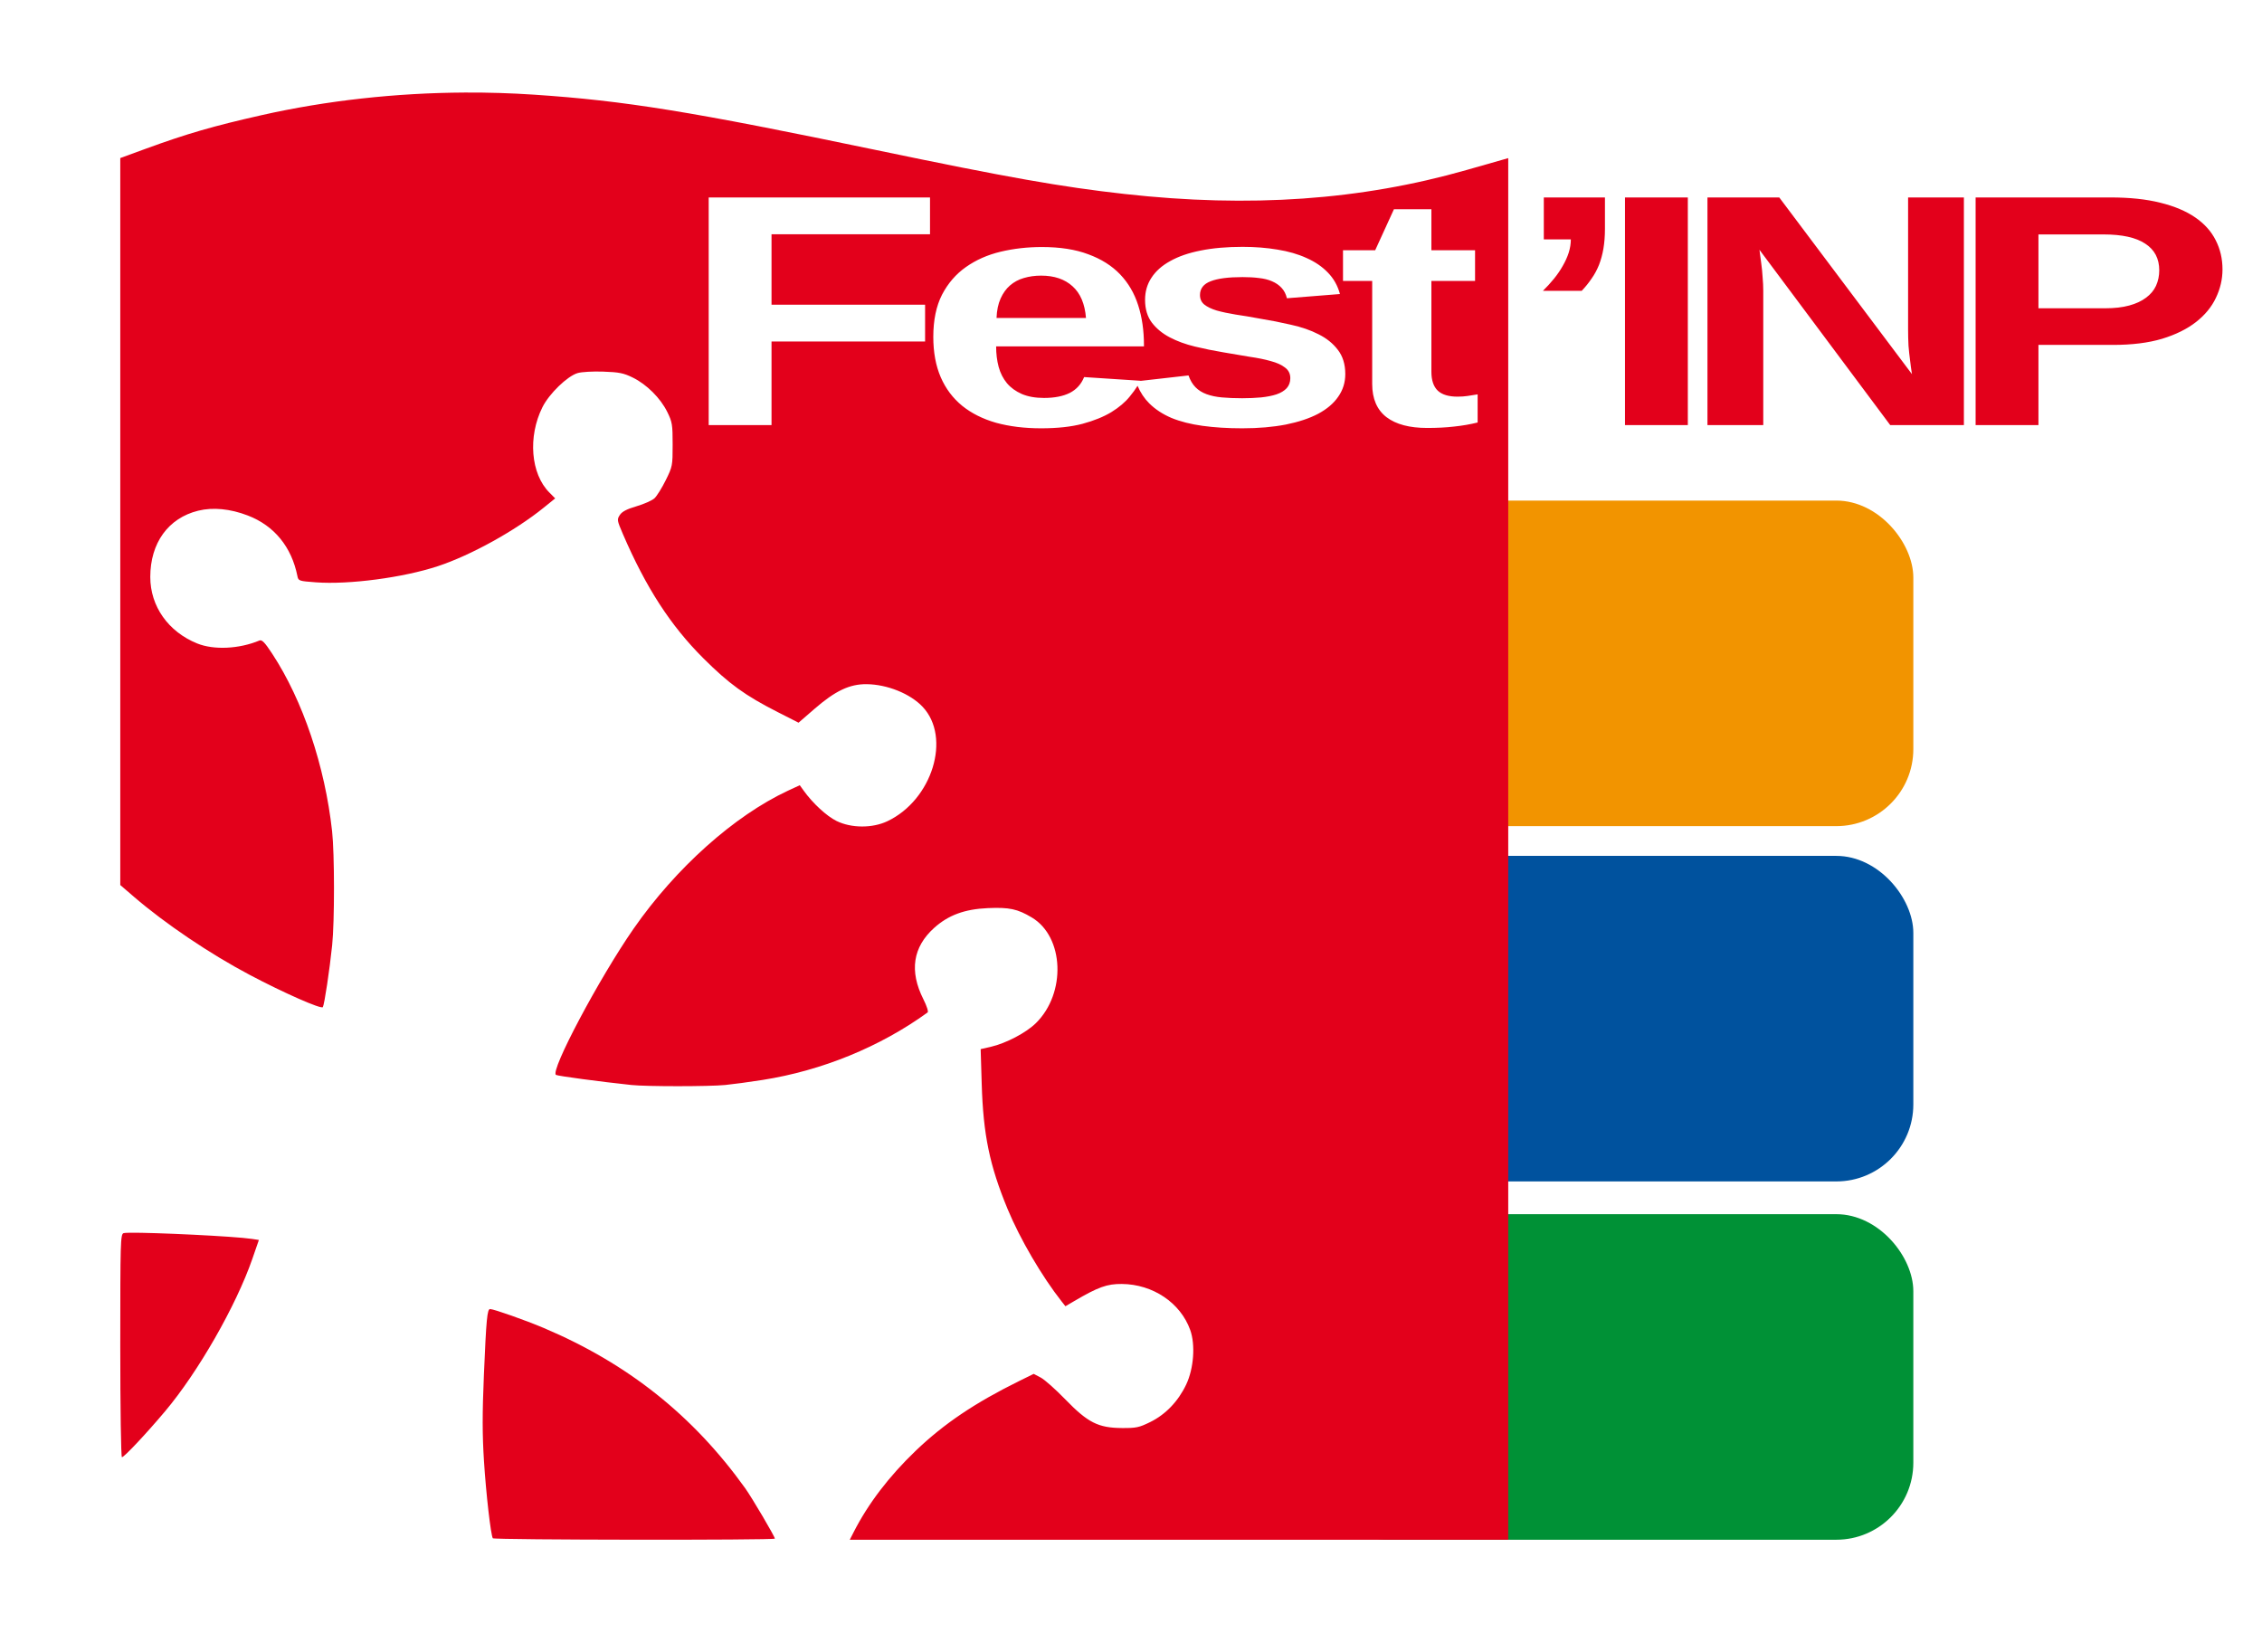
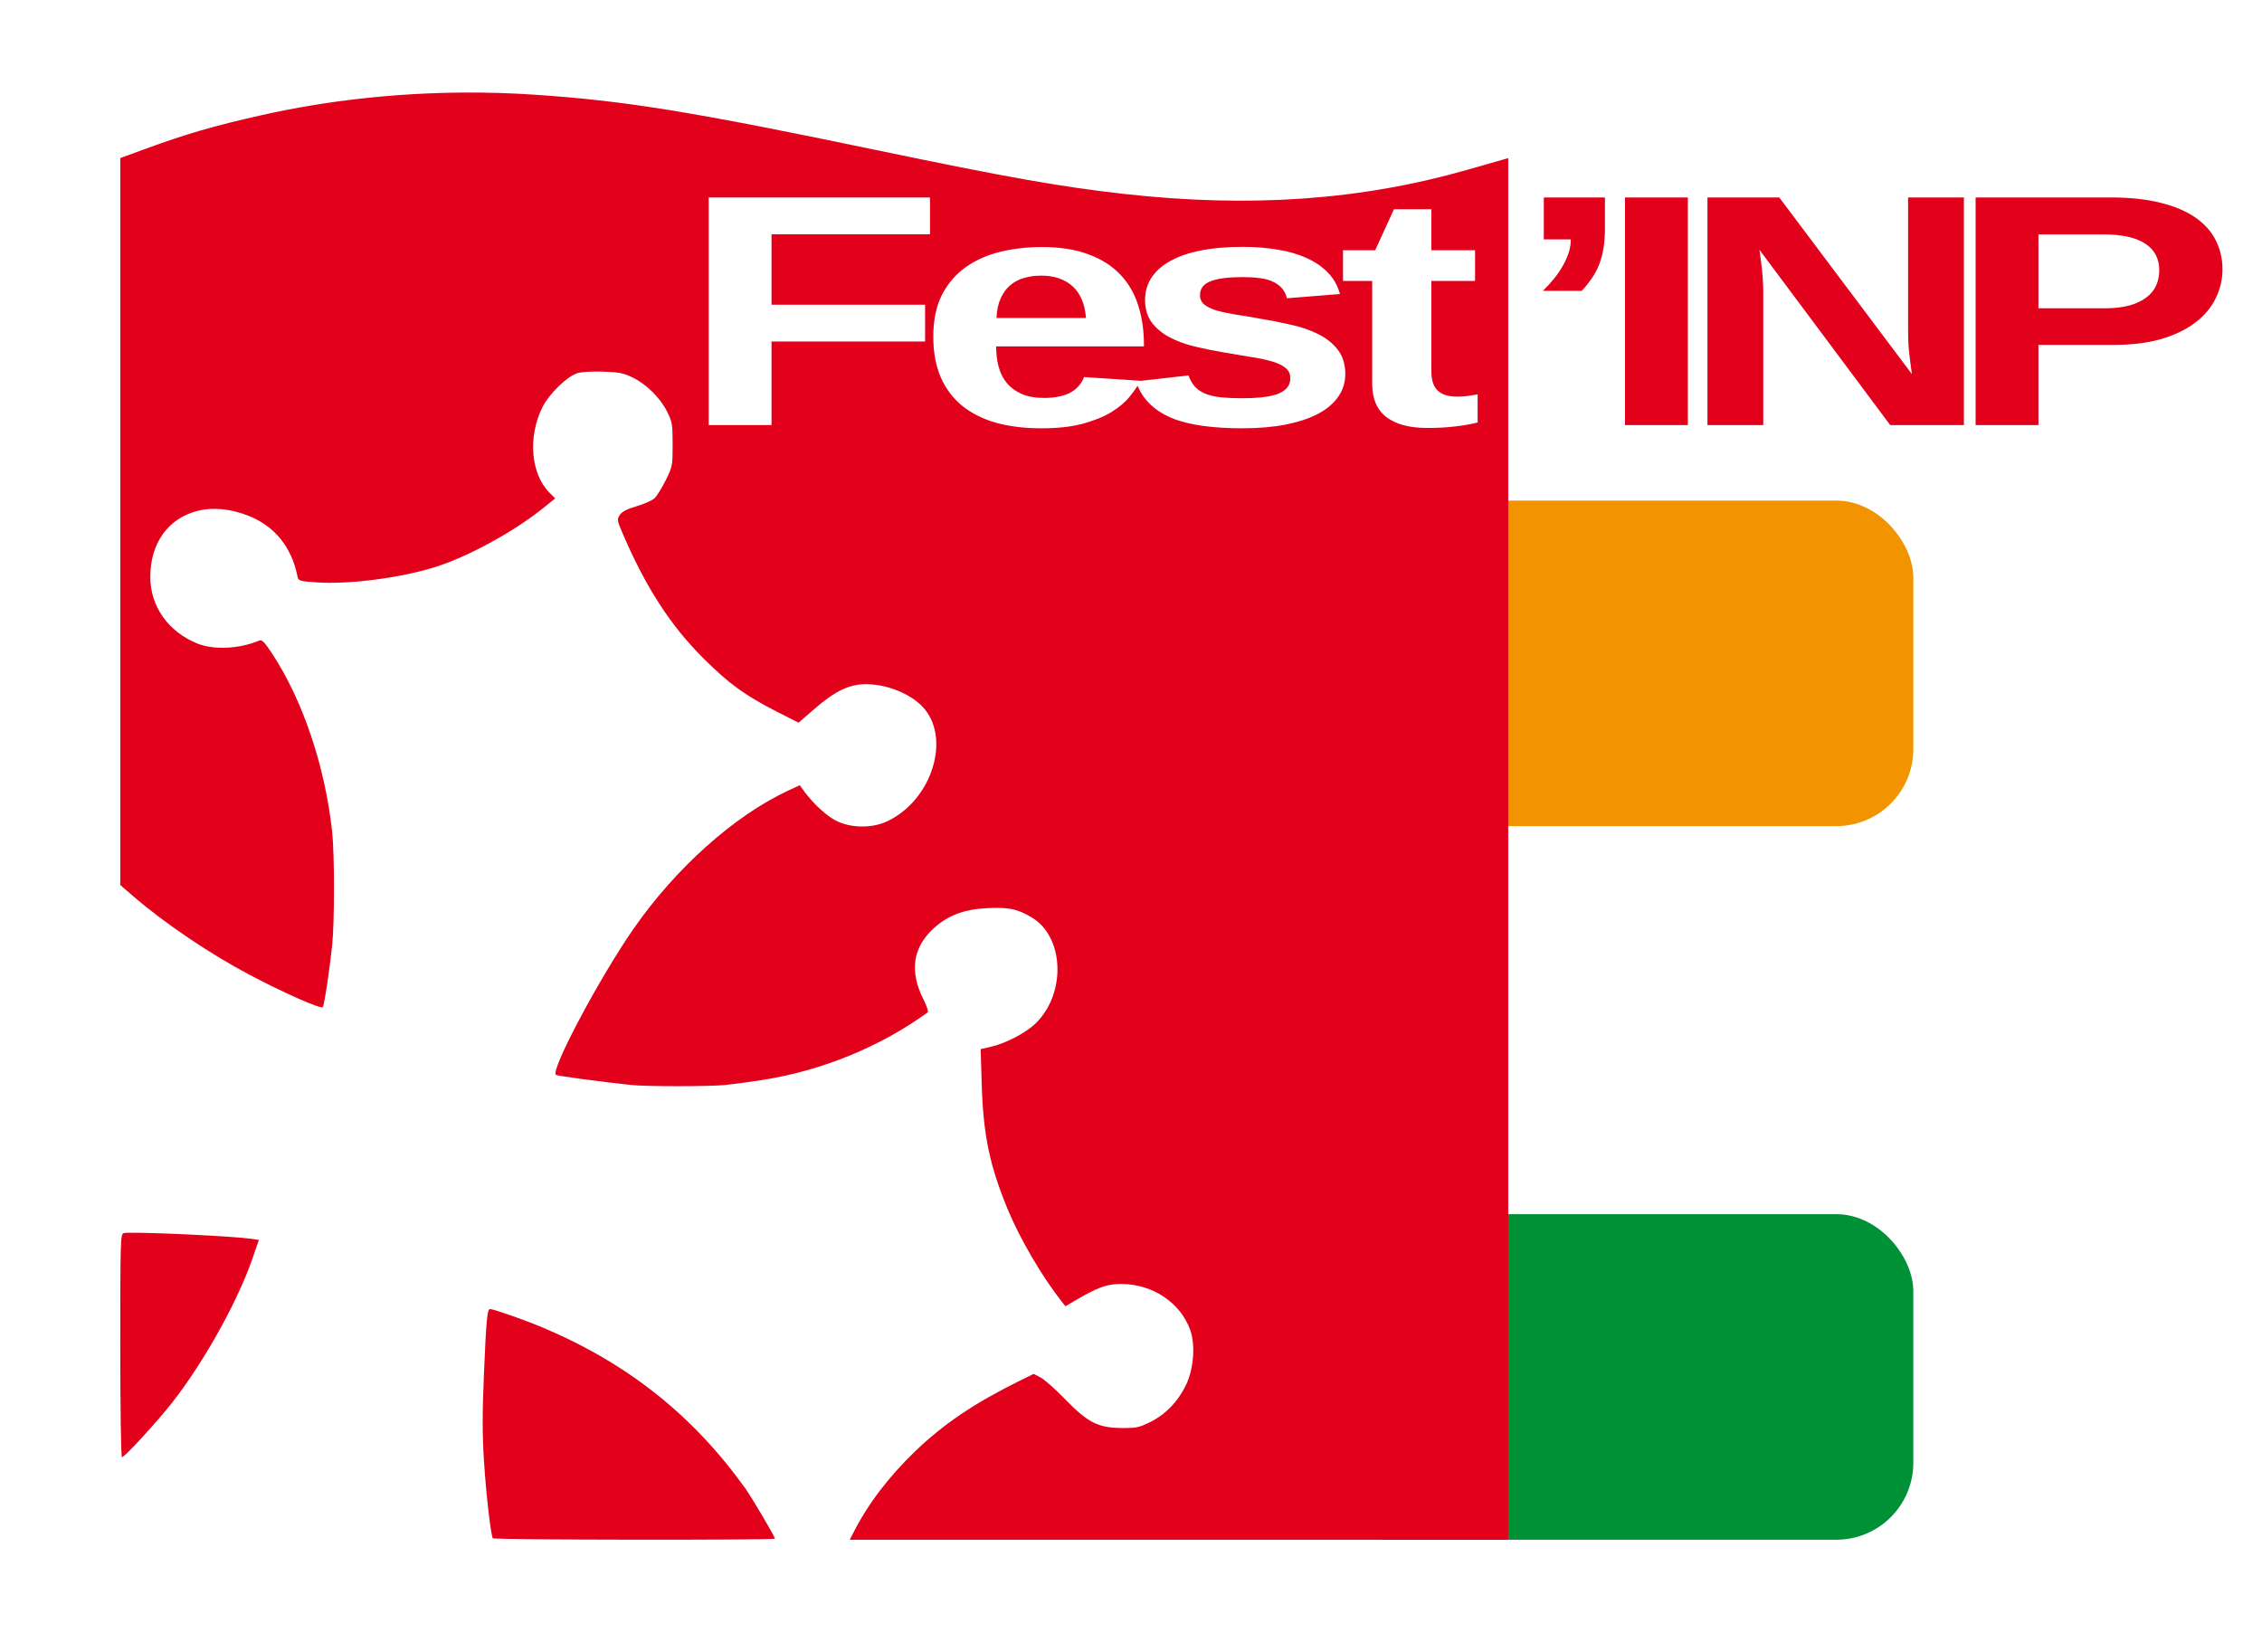
<svg xmlns="http://www.w3.org/2000/svg" xmlns:ns1="http://www.inkscape.org/namespaces/inkscape" xmlns:ns2="http://sodipodi.sourceforge.net/DTD/sodipodi-0.dtd" id="svg2876" version="1.1" ns1:version="0.47 r22583" width="1206" height="881" ns2:docname="logo_fest-inp_nb.svg">
  <defs id="defs2880">
    <linearGradient id="linearGradient4127">
      <stop style="stop-color:#00001b;stop-opacity:1;" offset="0" id="stop4129" />
      <stop id="stop4139" offset="0.953" style="stop-color:#00001b;stop-opacity:0.498;" />
      <stop style="stop-color:#00001b;stop-opacity:0;" offset="1" id="stop4131" />
    </linearGradient>
    <ns1:perspective ns2:type="inkscape:persp3d" ns1:vp_x="0 : 0.5 : 1" ns1:vp_y="0 : 1000 : 0" ns1:vp_z="1 : 0.5 : 1" ns1:persp3d-origin="0.5 : 0.33333333 : 1" id="perspective2884" />
    <ns1:perspective id="perspective3760" ns1:persp3d-origin="0.5 : 0.33333333 : 1" ns1:vp_z="1 : 0.5 : 1" ns1:vp_y="0 : 1000 : 0" ns1:vp_x="0 : 0.5 : 1" ns2:type="inkscape:persp3d" />
    <ns1:perspective id="perspective3788" ns1:persp3d-origin="0.5 : 0.33333333 : 1" ns1:vp_z="1 : 0.5 : 1" ns1:vp_y="0 : 1000 : 0" ns1:vp_x="0 : 0.5 : 1" ns2:type="inkscape:persp3d" />
    <ns1:perspective id="perspective3832" ns1:persp3d-origin="0.5 : 0.33333333 : 1" ns1:vp_z="1 : 0.5 : 1" ns1:vp_y="0 : 1000 : 0" ns1:vp_x="0 : 0.5 : 1" ns2:type="inkscape:persp3d" />
    <ns1:perspective id="perspective3839" ns1:persp3d-origin="0.5 : 0.33333333 : 1" ns1:vp_z="1 : 0.5 : 1" ns1:vp_y="0 : 1000 : 0" ns1:vp_x="0 : 0.5 : 1" ns2:type="inkscape:persp3d" />
    <ns1:perspective id="perspective4089" ns1:persp3d-origin="0.5 : 0.33333333 : 1" ns1:vp_z="1 : 0.5 : 1" ns1:vp_y="0 : 1000 : 0" ns1:vp_x="0 : 0.5 : 1" ns2:type="inkscape:persp3d" />
    <ns1:perspective id="perspective4113" ns1:persp3d-origin="0.5 : 0.33333333 : 1" ns1:vp_z="1 : 0.5 : 1" ns1:vp_y="0 : 1000 : 0" ns1:vp_x="0 : 0.5 : 1" ns2:type="inkscape:persp3d" />
    <ns1:perspective id="perspective5690" ns1:persp3d-origin="0.5 : 0.33333333 : 1" ns1:vp_z="1 : 0.5 : 1" ns1:vp_y="0 : 1000 : 0" ns1:vp_x="0 : 0.5 : 1" ns2:type="inkscape:persp3d" />
  </defs>
  <ns2:namedview pagecolor="#ffffff" bordercolor="#666666" borderopacity="1" objecttolerance="10" gridtolerance="10" guidetolerance="10" ns1:pageopacity="0" ns1:pageshadow="2" ns1:window-width="1440" ns1:window-height="825" id="namedview2878" showgrid="false" showguides="true" ns1:guide-bbox="true" ns1:zoom="0.5" ns1:cx="560.75862" ns1:cy="415.79064" ns1:window-x="0" ns1:window-y="48" ns1:window-maximized="1" ns1:current-layer="svg2876">
    <ns2:guide orientation="1,0" position="-167.987,587.956" id="guide3778" />
  </ns2:namedview>
-   <rect style="fill:#00529e;fill-opacity:1" id="rect3776-2" width="390.104" height="173.587" x="630" y="456.365" ry="41.064" />
  <rect style="fill:#009136;fill-opacity:1" id="rect3776-2-1" width="321.514" height="173.587" x="698.589" y="647.413" ry="41.064" />
  <rect style="fill:#f29400;fill-opacity:1" id="rect3776" width="390.104" height="173.587" x="630" y="266.913" ry="41.064" />
  <path style="fill:#e3001b;fill-opacity:1" d="M 247.906 49.344 C 211.034 49.534 173.995 53.616 139.469 61.406 C 113.618 67.239 99.713 71.279 77.875 79.25 L 64.125 84.281 L 64.125 278.094 L 64.125 471.906 L 71.344 478.125 C 88.058 492.51 111.838 508.549 133.125 519.812 C 151.241 529.398 171.344 538.264 172.125 537 C 172.95 535.666 175.752 517.01 177.094 504 C 178.402 491.316 178.392 455.323 177.062 443.219 C 173.241 408.431 161.482 373.535 145.188 348.656 C 141.143 342.481 139.659 340.971 138.312 341.531 C 127.467 346.046 113.996 346.688 105.125 343.094 C 89.692 336.842 80.125 323.279 80.125 307.656 C 80.125 289.509 89.701 276.25 105.656 272.312 C 113.517 270.373 122.719 271.263 132.125 274.875 C 146.2 280.28 155.447 291.588 158.562 307.156 C 159.079 309.738 159.382 309.829 168.375 310.5 C 186.041 311.819 215.001 307.992 233.5 301.875 C 251.05 296.071 274.693 282.989 289.812 270.75 L 296 265.75 L 292.906 262.625 C 282.96 252.679 281.344 232.852 289.219 217.094 C 292.795 209.937 302.443 200.584 307.938 198.938 C 310.078 198.296 316.033 197.958 321.656 198.156 C 330.141 198.455 332.458 198.914 337.406 201.344 C 344.808 204.978 352.147 212.286 355.781 219.688 C 358.413 225.048 358.625 226.388 358.625 237.062 C 358.625 248.363 358.548 248.756 354.938 256.062 C 352.907 260.17 350.207 264.514 348.938 265.688 C 347.668 266.861 343.366 268.76 339.375 269.938 C 334.155 271.477 331.655 272.784 330.469 274.594 C 328.892 277.001 328.956 277.455 332.125 284.812 C 344.408 313.331 357.564 333.632 375.031 351.031 C 388.745 364.692 397.239 370.845 414.688 379.719 L 425.75 385.344 L 434.188 378.031 C 445.341 368.348 452.939 364.727 462.031 364.812 C 473.038 364.916 485.325 369.887 491.906 376.875 C 507.303 393.223 497.053 426.523 473.125 437.875 C 465.125 441.67 453.9 441.63 446 437.75 C 440.73 435.162 433.276 428.27 428.5 421.594 L 426.406 418.688 L 420 421.656 C 391.361 435.066 360.359 462.795 337.875 495.094 C 319.571 521.388 293.087 571.281 296.438 573.156 C 297.51 573.756 319.926 576.755 336.625 578.531 C 344.618 579.382 377.83 579.38 386.625 578.531 C 390.475 578.16 399.43 576.958 406.531 575.844 C 438.233 570.87 469.313 558.166 494.562 539.844 C 495.098 539.455 494.134 536.428 492.312 532.812 C 484.739 517.778 486.677 504.986 498.062 494.75 C 505.605 487.969 514.307 484.753 526.625 484.219 C 538.136 483.719 542.455 484.633 550.125 489.219 C 567.37 499.528 568.526 529.547 552.312 545.531 C 547.107 550.663 536.393 556.294 528.188 558.188 L 522.844 559.406 L 523.406 577.938 C 524.214 605.03 527.595 621.427 537.219 644.688 C 543.792 660.577 555.561 680.705 566.062 694 L 568.031 696.5 L 572.844 693.688 C 585.588 686.214 590.245 684.56 598.125 684.625 C 614.642 684.762 629.358 694.652 634.562 709.125 C 637.397 717.008 636.479 729.674 632.438 738.219 C 628.201 747.176 621.46 754.209 613.25 758.25 C 607.335 761.162 605.778 761.492 598.125 761.438 C 585.486 761.347 579.978 758.55 567.969 746.156 C 562.818 740.84 556.933 735.616 554.875 734.531 L 551.125 732.562 L 543.375 736.375 C 519.766 748.029 503.252 759.16 488.281 773.5 C 473.991 787.188 462.914 801.7 455.156 816.906 L 453.062 821 L 628.594 821 L 804.125 821 L 804.125 452.656 L 804.125 84.312 L 781.875 90.656 C 725.484 106.747 666.466 110.878 599.625 103.438 C 566.086 99.704 537.232 94.614 467.125 80 C 368.349 59.41 333.121 53.702 284.625 50.469 C 272.466 49.658 260.197 49.28 247.906 49.344 z M 377.844 105.281 L 495.844 105.281 L 495.844 124.906 L 411.344 124.906 L 411.344 162.469 L 493.219 162.469 L 493.219 182.094 L 411.344 182.094 L 411.344 226.656 L 377.844 226.656 L 377.844 105.281 z M 823.094 105.281 L 823.094 127.656 L 837.5 127.656 C 837.5 129.954 837.132 132.307 836.375 134.719 C 835.618 137.074 834.55 139.427 833.188 141.781 C 831.9 144.079 830.348 146.354 828.531 148.594 C 826.714 150.834 824.745 152.995 822.625 155.062 L 843.312 155.062 C 845.281 152.995 847.017 150.834 848.531 148.594 C 850.121 146.354 851.44 143.923 852.5 141.281 C 853.56 138.582 854.345 135.664 854.875 132.562 C 855.405 129.404 855.687 125.91 855.688 122.062 L 855.688 105.281 L 823.094 105.281 z M 866.375 105.281 L 866.375 226.656 L 899.875 226.656 L 899.875 105.281 L 866.375 105.281 z M 910.344 105.281 L 910.344 226.656 L 940.094 226.656 L 940.094 155.062 C 940.094 152.765 939.977 150.34 939.75 147.812 C 939.599 145.286 939.365 142.932 939.062 140.75 C 938.76 138.223 938.441 135.715 938.062 133.188 L 1007.781 226.656 L 1047.062 226.656 L 1047.062 105.281 L 1017.312 105.281 L 1017.312 175.812 C 1017.312 178.684 1017.38 181.53 1017.531 184.344 C 1017.758 187.158 1018.041 189.698 1018.344 191.938 C 1018.646 194.579 1018.996 197.088 1019.375 199.5 L 948.625 105.281 L 910.344 105.281 z M 1053.312 105.281 L 1053.312 226.656 L 1086.812 226.656 L 1086.812 183.906 L 1126.562 183.906 C 1136.632 183.906 1145.344 182.839 1152.688 180.656 C 1160.031 178.416 1166.074 175.421 1170.844 171.688 C 1175.613 167.955 1179.135 163.668 1181.406 158.844 C 1183.753 153.962 1184.937 148.914 1184.938 143.688 C 1184.937 138.002 1183.735 132.803 1181.312 128.094 C 1178.965 123.384 1175.327 119.326 1170.406 115.938 C 1165.485 112.549 1159.276 109.932 1151.781 108.094 C 1144.286 106.199 1135.439 105.281 1125.219 105.281 L 1053.312 105.281 z M 743.188 111.562 L 763.156 111.562 L 763.156 133.438 L 786.438 133.438 L 786.438 149.812 L 763.156 149.812 L 763.156 198.219 C 763.156 202.756 764.291 206.13 766.562 208.312 C 768.834 210.437 772.355 211.5 777.125 211.5 C 779.093 211.5 780.879 211.355 782.469 211.125 C 784.059 210.895 785.844 210.626 787.812 210.281 L 787.812 225.281 C 783.876 226.258 779.704 226.978 775.312 227.438 C 770.921 227.954 766.13 228.188 760.906 228.188 C 751.518 228.188 744.291 226.285 739.219 222.438 C 734.146 218.532 731.594 212.618 731.594 204.75 L 731.594 149.812 L 716.031 149.812 L 716.031 133.438 L 733.188 133.438 L 743.188 111.562 z M 1086.812 125 L 1121.469 125 C 1131.387 125 1138.798 126.633 1143.719 129.906 C 1148.715 133.122 1151.219 137.865 1151.219 144.125 C 1151.219 147.112 1150.636 149.848 1149.5 152.375 C 1148.364 154.845 1146.579 156.97 1144.156 158.75 C 1141.809 160.53 1138.821 161.93 1135.188 162.906 C 1131.629 163.883 1127.372 164.375 1122.375 164.375 L 1086.812 164.375 L 1086.812 125 z M 662.5 131.625 C 669.162 131.625 675.371 132.118 681.125 133.094 C 686.879 134.013 692.02 135.495 696.562 137.562 C 701.105 139.573 704.909 142.154 707.938 145.312 C 711.041 148.471 713.195 152.302 714.406 156.781 L 686.125 159.031 C 685.595 156.792 684.644 154.936 683.281 153.5 C 681.918 152.007 680.2 150.83 678.156 149.969 C 676.188 149.107 673.9 148.537 671.25 148.25 C 668.6 147.905 665.68 147.75 662.5 147.75 C 654.929 147.75 649.254 148.476 645.469 149.969 C 641.683 151.405 639.781 153.867 639.781 157.312 C 639.781 159.438 640.548 161.112 642.062 162.375 C 643.652 163.639 645.855 164.701 648.656 165.562 C 651.533 166.367 654.889 167.087 658.75 167.719 C 662.687 168.293 666.975 169.014 671.594 169.875 C 677.272 170.794 682.83 171.893 688.281 173.156 C 693.808 174.362 698.698 176.036 702.938 178.219 C 707.253 180.344 710.676 183.112 713.25 186.5 C 715.9 189.888 717.25 194.211 717.25 199.438 C 717.25 203.917 715.998 207.939 713.5 211.5 C 711.077 215.061 707.506 218.098 702.812 220.625 C 698.118 223.095 692.376 224.997 685.562 226.375 C 678.749 227.696 670.988 228.375 662.281 228.375 C 654.483 228.375 647.44 227.924 641.156 227.062 C 634.872 226.201 629.332 224.796 624.562 222.844 C 619.869 220.834 615.93 218.252 612.75 215.094 C 610.117 212.478 608.043 209.358 606.5 205.719 C 605.336 207.563 603.953 209.501 602.281 211.5 C 599.858 214.486 596.619 217.223 592.531 219.75 C 588.443 222.22 583.32 224.303 577.188 225.969 C 571.131 227.577 563.769 228.375 555.062 228.375 C 546.205 228.375 538.21 227.39 531.094 225.438 C 524.053 223.427 518.028 220.426 513.031 216.406 C 508.034 212.329 504.212 207.244 501.562 201.156 C 498.913 195.011 497.594 187.838 497.594 179.625 C 497.594 170.723 499.146 163.213 502.25 157.125 C 505.43 151.037 509.669 146.139 514.969 142.406 C 520.344 138.616 526.504 135.884 533.469 134.219 C 540.434 132.553 547.778 131.719 555.5 131.719 C 565.191 131.719 573.436 133.009 580.25 135.594 C 587.139 138.121 592.796 141.687 597.188 146.281 C 601.578 150.876 604.8 156.38 606.844 162.812 C 608.888 169.187 609.906 176.247 609.906 184 L 609.906 184.688 L 531.094 184.688 C 531.094 188.593 531.529 192.237 532.438 195.625 C 533.346 198.956 534.831 201.874 536.875 204.344 C 538.919 206.756 541.557 208.658 544.812 210.094 C 548.068 211.472 552.007 212.188 556.625 212.188 C 562.227 212.188 566.817 211.28 570.375 209.5 C 573.933 207.662 576.486 204.853 578 201.062 L 608.094 203.031 C 608.084 203.051 608.073 203.074 608.062 203.094 L 633.656 200.188 C 634.565 202.772 635.816 204.892 637.406 206.5 C 638.996 208.108 640.965 209.326 643.312 210.188 C 645.659 211.049 648.365 211.619 651.469 211.906 C 654.648 212.193 658.269 212.344 662.281 212.344 C 665.915 212.344 669.271 212.193 672.375 211.906 C 675.555 211.562 678.291 211.028 680.562 210.281 C 682.909 209.477 684.713 208.378 686 207 C 687.287 205.564 687.937 203.781 687.938 201.656 C 687.937 199.244 686.986 197.347 685.094 195.969 C 683.277 194.533 680.755 193.393 677.5 192.531 C 674.32 191.612 670.516 190.851 666.125 190.219 C 661.81 189.53 657.202 188.737 652.281 187.875 C 647.133 187.014 642.059 185.987 637.062 184.781 C 632.066 183.575 627.593 181.943 623.656 179.875 C 619.719 177.808 616.548 175.19 614.125 172.031 C 611.702 168.815 610.5 164.757 610.5 159.875 C 610.5 155.453 611.635 151.54 613.906 148.094 C 616.177 144.591 619.484 141.631 623.875 139.219 C 628.266 136.749 633.69 134.857 640.125 133.594 C 646.636 132.273 654.096 131.625 662.5 131.625 z M 555.062 146.969 C 551.807 146.969 548.721 147.389 545.844 148.25 C 543.042 149.054 540.589 150.381 538.469 152.219 C 536.425 153.999 534.756 156.316 533.469 159.188 C 532.182 162.059 531.464 165.511 531.312 169.531 L 579 169.531 C 578.394 162.008 576.008 156.389 571.844 152.656 C 567.68 148.866 562.103 146.969 555.062 146.969 z M 69.125 657.312 C 67.343 657.339 66.206 657.404 65.875 657.531 C 64.236 658.161 64.125 661.952 64.125 717.594 C 64.125 750.756 64.513 777 65 777 C 66.193 777 77.825 764.613 88.031 752.5 C 105.575 731.678 125.802 696.388 134.5 671.344 L 138.031 661.156 L 134.312 660.594 C 124.992 659.184 81.601 657.125 69.125 657.312 z M 261.312 698 C 259.767 698 259.262 703.14 258 733 C 257.113 753.983 257.136 764.884 258.031 779 C 259.136 796.414 261.66 818.455 262.75 820.219 C 263.307 821.12 413.125 821.306 413.125 820.406 C 413.125 819.31 400.87 798.506 397.281 793.5 C 369.484 754.729 334.744 727.085 289.906 708.094 C 280.22 703.991 263.241 698 261.312 698 z " id="path4103" />
</svg>